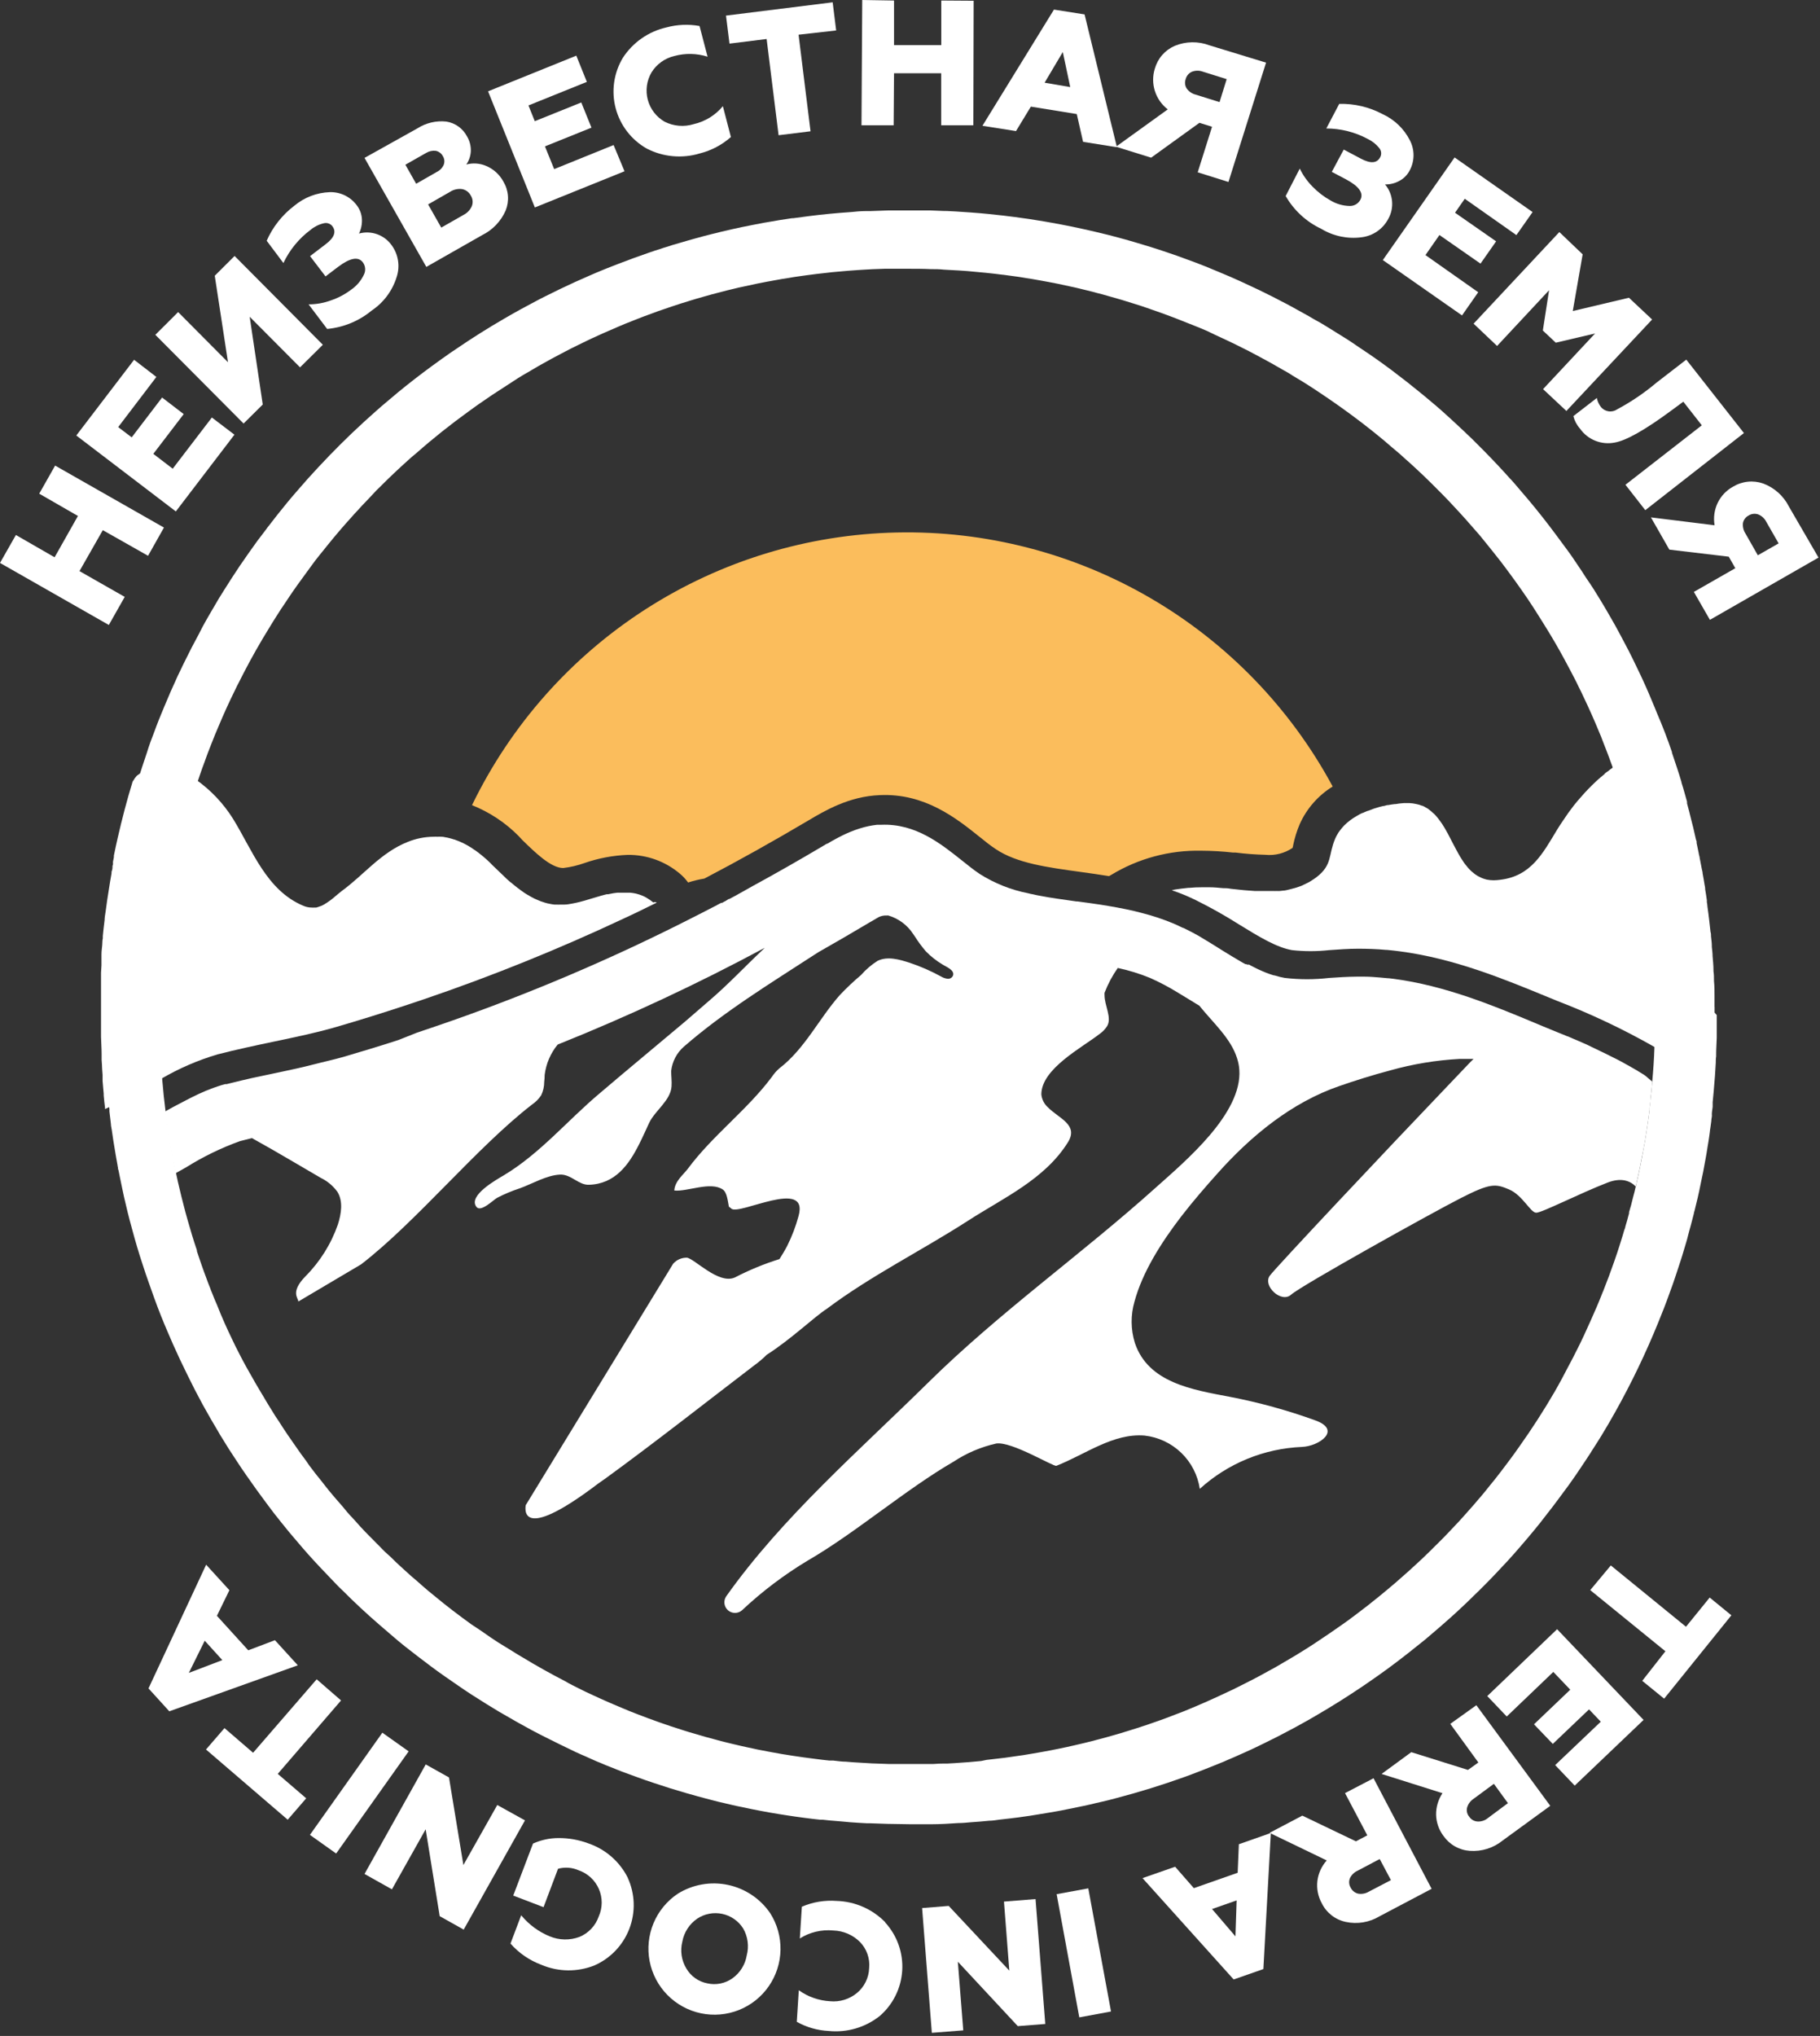
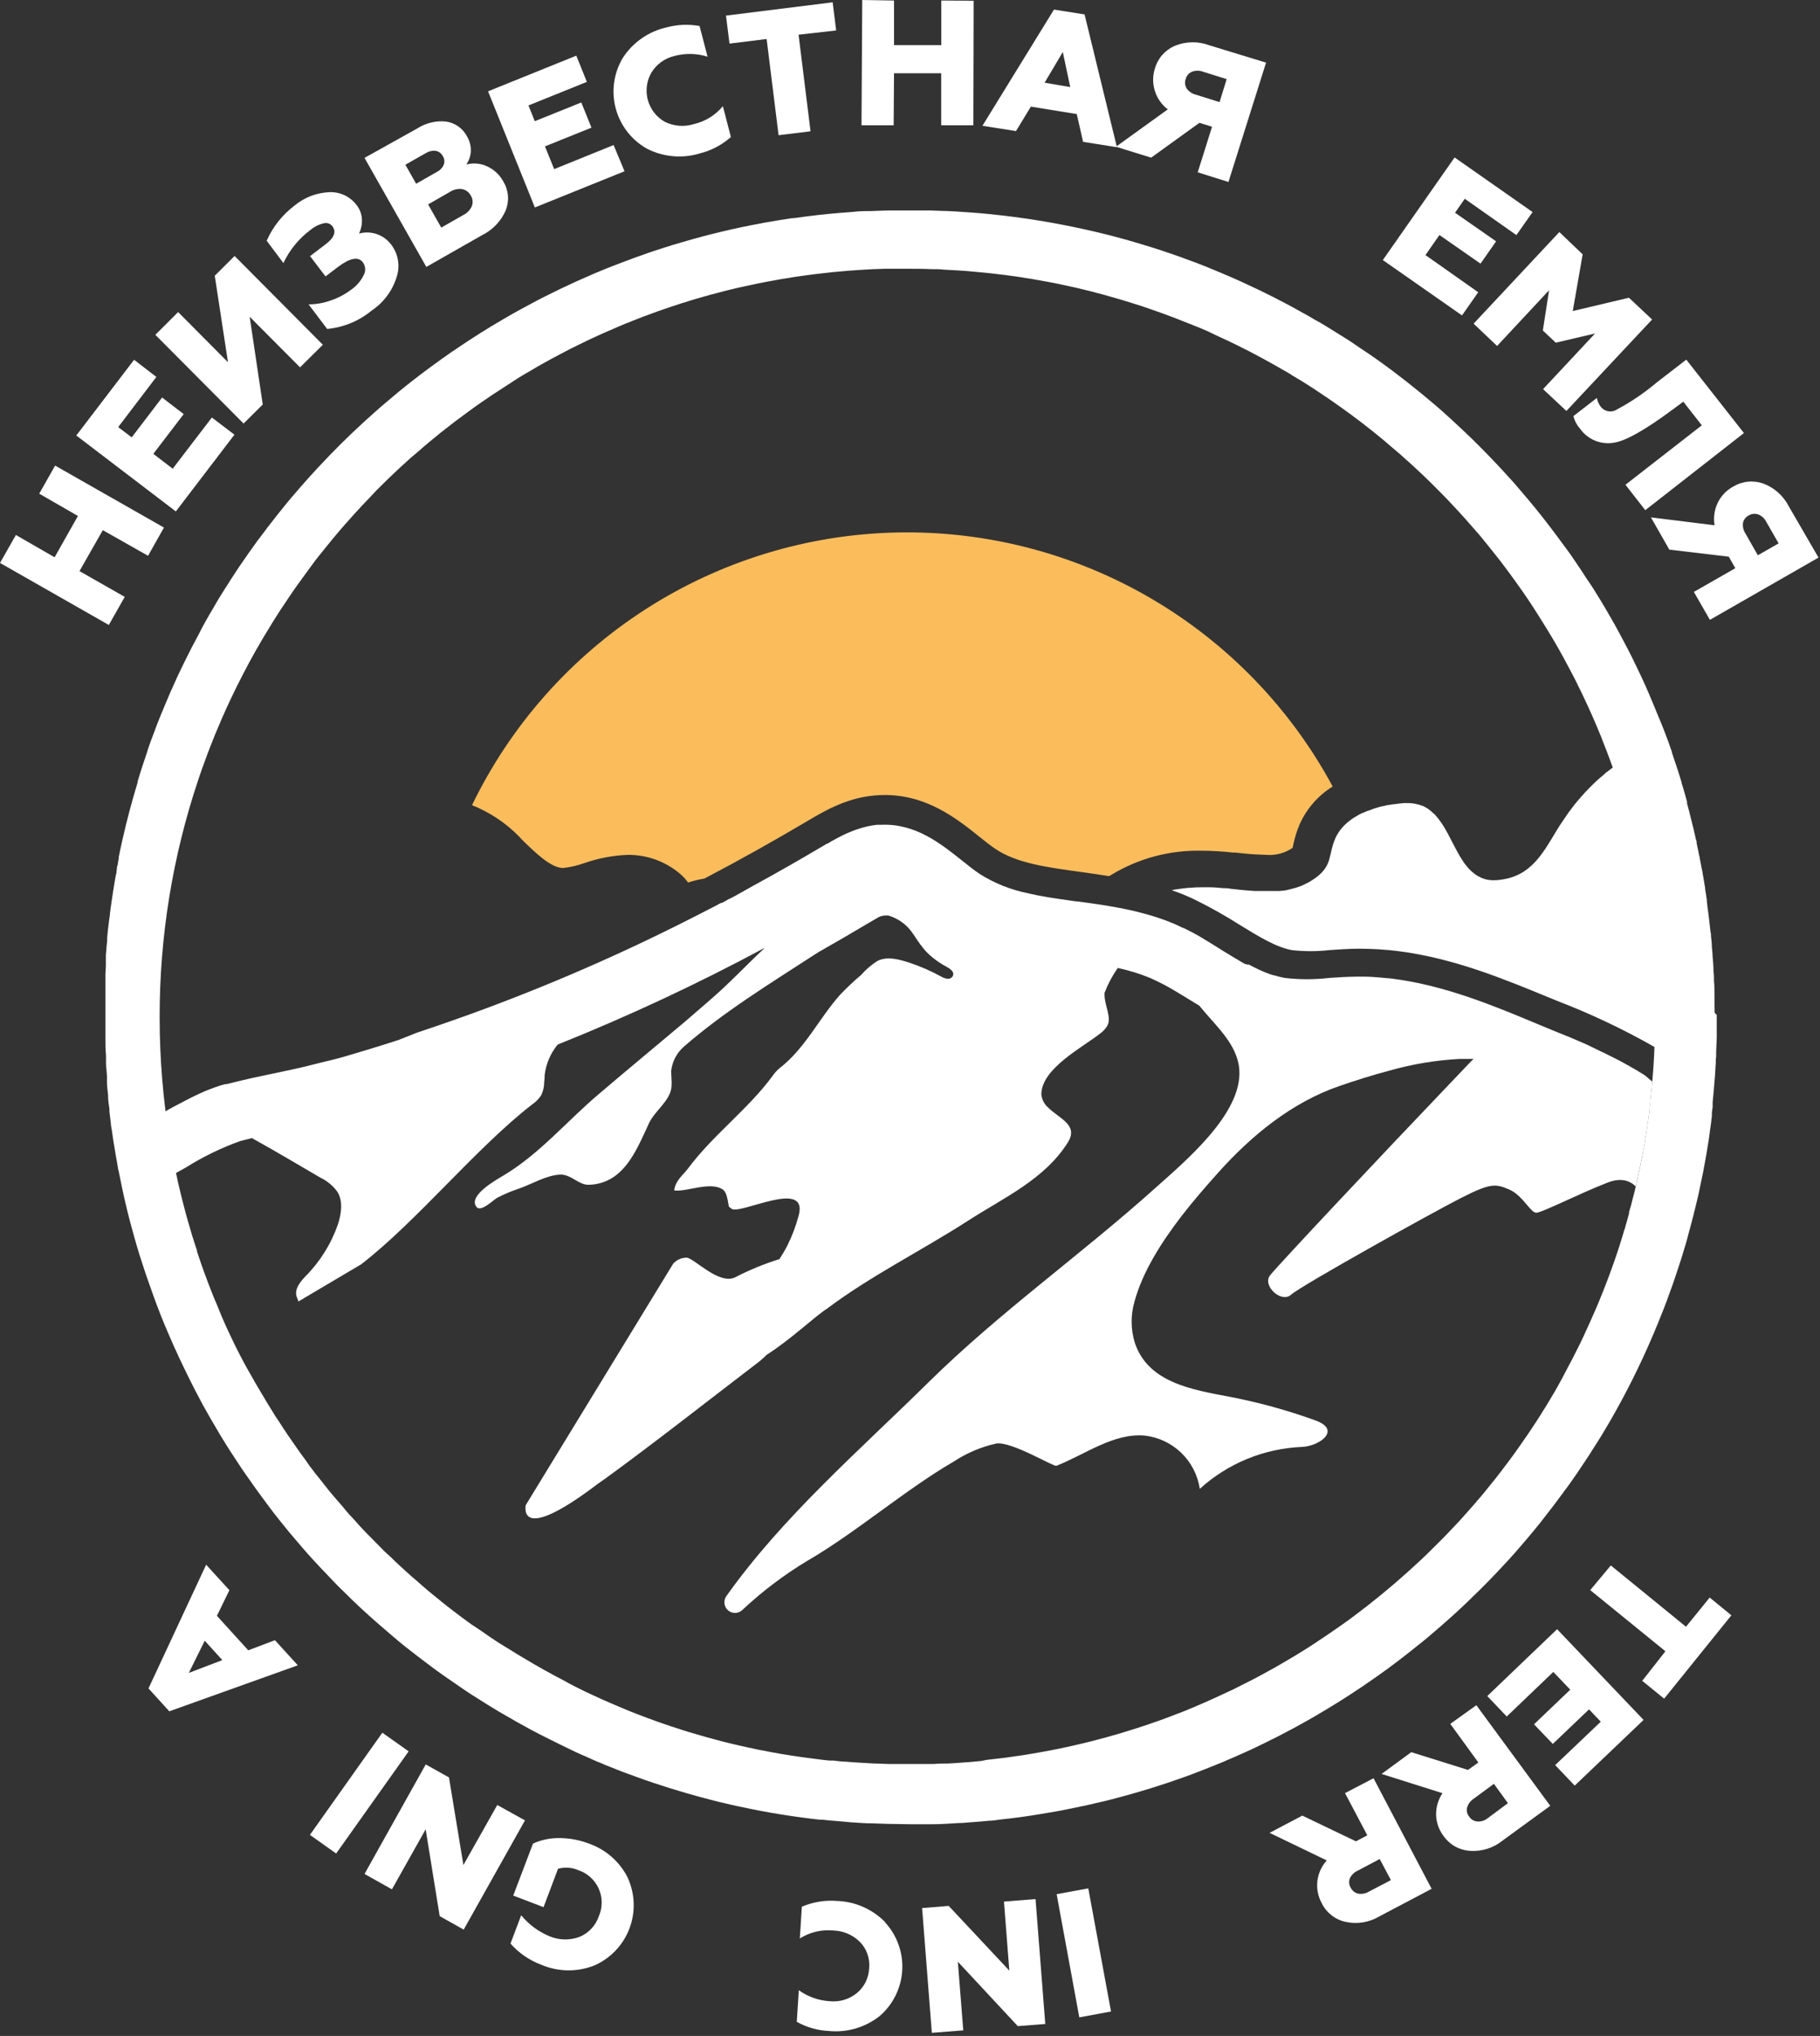
<svg xmlns="http://www.w3.org/2000/svg" width="245" height="274" viewBox="0 0 245 274" fill="none">
  <rect x="0" y="0" width="245" height="274" fill="#333333" stroke="none" />
  <path d="M19.93 74.8L22.07 71L7.42 62.66L5.28 66.44L10.49 69.44L7.35 75L2.14 72L0 75.76L14.65 84.11L16.79 80.33L10.7 76.86L13.84 71.35L19.93 74.8Z" fill="white" />
  <path d="M28.52 56.19L23.25 63.08L20.64 61.08L24.73 55.73L21.82 53.5L17.73 58.86L15.91 57.48L21.05 50.73L18.05 48.42L10.27 58.61L23.67 68.83L31.56 58.5L28.52 56.19Z" fill="white" />
  <path d="M43.46 46.4L31.58 34.45L28.91 37.11L30.69 48.75L23.98 42L20.91 45.06L32.79 57L35.37 54.44L33.61 42.63L40.39 49.44L43.46 46.4Z" fill="white" />
  <path d="M52.72 33C52.237 32.32 51.557 31.805 50.772 31.524C49.987 31.243 49.135 31.21 48.33 31.43C48.619 30.829 48.753 30.166 48.72 29.5C48.684 28.817 48.44 28.16 48.02 27.62C47.602 27.056 47.053 26.601 46.421 26.295C45.789 25.988 45.092 25.839 44.39 25.86C42.641 25.922 40.962 26.566 39.62 27.69C37.999 28.917 36.718 30.539 35.9 32.4L38.15 35.4C38.983 33.637 40.236 32.105 41.8 30.94C42.315 30.507 42.925 30.202 43.58 30.05C43.79 29.994 44.012 30.001 44.219 30.071C44.425 30.14 44.606 30.268 44.74 30.44C45.3 31.18 45 31.99 43.85 32.86L41.74 34.47L43.82 37.2L45.52 35.91C47.13 34.7 48.23 34.5 48.84 35.3C49.021 35.542 49.129 35.83 49.152 36.131C49.175 36.432 49.112 36.734 48.97 37C48.582 37.806 47.989 38.496 47.25 39C46.429 39.619 45.514 40.102 44.54 40.43C43.579 40.783 42.564 40.963 41.54 40.96L44.04 44.27C46.244 44.066 48.335 43.202 50.04 41.79C51.628 40.726 52.806 39.153 53.38 37.33C53.627 36.609 53.696 35.838 53.581 35.084C53.467 34.33 53.171 33.615 52.72 33Z" fill="white" />
  <path d="M67.77 24.45C67.256 23.49 66.426 22.738 65.42 22.32C64.581 21.967 63.649 21.904 62.77 22.14C63.136 21.616 63.347 20.999 63.38 20.36C63.406 19.658 63.229 18.964 62.87 18.36C62.594 17.829 62.197 17.372 61.71 17.024C61.224 16.676 60.661 16.449 60.07 16.36C58.714 16.215 57.349 16.536 56.2 17.27L49.07 21.25L57.39 35.92L64.93 31.63C66.332 30.933 67.444 29.765 68.07 28.33C68.324 27.704 68.429 27.028 68.377 26.355C68.325 25.681 68.117 25.029 67.77 24.45ZM56.02 24.73L54.57 22.17L57.37 20.58C57.759 20.341 58.218 20.242 58.67 20.3C58.872 20.342 59.062 20.428 59.226 20.553C59.391 20.678 59.525 20.837 59.62 21.02C59.727 21.192 59.793 21.386 59.812 21.587C59.831 21.788 59.803 21.991 59.73 22.18C59.548 22.594 59.226 22.93 58.82 23.13L56.02 24.73ZM63.52 27.73C63.298 28.246 62.902 28.667 62.4 28.92L59.4 30.63L57.63 27.51L60.63 25.79C61.101 25.495 61.66 25.375 62.21 25.45C62.456 25.497 62.687 25.599 62.888 25.748C63.089 25.897 63.253 26.089 63.37 26.31C63.505 26.518 63.589 26.756 63.615 27.002C63.641 27.249 63.608 27.498 63.52 27.73Z" fill="white" />
  <path d="M82.6 19.52L74.6 22.76L73.36 19.7L79.62 17.18L78.25 13.79L71.99 16.31L71.14 14.19L79 11.02L77.58 7.49L65.7 12.29L72 27.92L84.07 23.05L82.6 19.52Z" fill="white" />
  <path d="M97.31 14.29C96.3 15.51 94.915 16.361 93.37 16.71C92.076 17.107 90.679 16.989 89.47 16.38C88.916 16.063 88.431 15.64 88.042 15.134C87.653 14.628 87.368 14.05 87.203 13.434C87.038 12.818 86.998 12.175 87.083 11.542C87.168 10.91 87.378 10.301 87.7 9.75C88.041 9.198 88.488 8.718 89.015 8.339C89.541 7.96 90.138 7.688 90.77 7.54C92.241 7.139 93.796 7.171 95.25 7.63L94.17 3.5C92.688 3.231 91.164 3.296 89.71 3.69C87.293 4.239 85.187 5.71 83.84 7.79C83.236 8.8 82.839 9.921 82.674 11.086C82.51 12.252 82.58 13.438 82.881 14.576C83.182 15.714 83.708 16.78 84.427 17.712C85.147 18.643 86.045 19.421 87.07 20C89.272 21.133 91.829 21.366 94.2 20.65C95.754 20.26 97.191 19.502 98.39 18.44L97.31 14.29Z" fill="white" />
  <path d="M112.56 4.1L112.09 0.31L97.73 2.1L98.2 5.87L103.2 5.25L104.81 18.2L109.11 17.67L107.5 4.67L112.56 4.1Z" fill="white" />
  <path d="M126.71 0.07V6.07H120.35V0.07L116.07 0L115.97 16.86H120.3L120.35 9.86H126.7V16.86H131.03L131.07 0.1L126.71 0.07Z" fill="white" />
  <path d="M150.32 19.67L146 1.94L141.88 1.29L132.25 16.93L136.77 17.64L138.77 14.35L144.95 15.35L145.8 19.09L150.21 19.79H150.39L150.32 19.67ZM140.62 11.13L143.07 7L144.07 11.72L140.62 11.13Z" fill="white" />
  <path d="M162.81 6.1C161.301 5.531 159.632 5.556 158.14 6.17C157.494 6.449 156.919 6.869 156.455 7.398C155.992 7.927 155.652 8.553 155.46 9.23C155.153 10.207 155.153 11.254 155.46 12.23C155.768 13.22 156.376 14.091 157.2 14.72L150.36 19.65L150.21 19.74L154.96 21.22L161.46 16.53L163.16 17.06L161.23 23.19L165.37 24.49L170.43 8.43L162.81 6.1ZM164.17 13.74L160.97 12.74C160.485 12.619 160.057 12.333 159.76 11.93C159.637 11.743 159.559 11.53 159.533 11.308C159.507 11.086 159.533 10.86 159.61 10.65C159.665 10.429 159.771 10.224 159.918 10.051C160.066 9.877 160.251 9.74 160.46 9.65C160.937 9.469 161.463 9.469 161.94 9.65L165.13 10.65L164.17 13.74Z" fill="white" />
-   <path d="M189.8 18.9C189.01 17.337 187.712 16.089 186.12 15.36C184.325 14.404 182.313 13.929 180.28 13.98L178.54 17.29C180.48 17.293 182.39 17.774 184.1 18.69C184.711 18.978 185.248 19.402 185.67 19.93C185.809 20.098 185.896 20.303 185.919 20.52C185.942 20.738 185.901 20.956 185.8 21.15C185.37 21.98 184.51 22.04 183.23 21.37L180.89 20.13L179.28 23.13L181.18 24.13C182.95 25.07 183.6 26 183.13 26.88C182.988 27.146 182.774 27.366 182.512 27.515C182.25 27.663 181.951 27.735 181.65 27.72C180.769 27.696 179.909 27.448 179.15 27C178.25 26.502 177.428 25.876 176.71 25.14C175.998 24.426 175.41 23.598 174.97 22.69L173.07 26.38C174.179 28.311 175.854 29.854 177.87 30.8C179.501 31.788 181.421 32.186 183.31 31.93C184.06 31.837 184.776 31.563 185.398 31.133C186.02 30.703 186.528 30.129 186.88 29.46C187.291 28.735 187.47 27.902 187.393 27.073C187.316 26.243 186.987 25.457 186.45 24.82C187.112 24.833 187.767 24.675 188.35 24.36C188.96 24.042 189.456 23.542 189.77 22.93C190.101 22.311 190.276 21.621 190.281 20.919C190.286 20.217 190.121 19.524 189.8 18.9Z" fill="white" />
  <path d="M204.13 31.64L206.31 28.54L195.81 21.19L186.15 35L196.81 42.45L198.99 39.33L191.89 34.33L193.77 31.63L199.3 35.48L201.4 32.48L195.87 28.63L197.18 26.75L204.13 31.64Z" fill="white" />
  <path d="M219.28 40.07L211.72 41.86L213.05 34.23L209.91 31.23L198.37 43.56L201.53 46.56L208.53 39.06L207.69 44.48L209.43 46.12L214.72 44.88L207.72 52.37L210.86 55.31L222.4 43L219.28 40.07Z" fill="white" />
  <path d="M227 48.4L223 51.49C221.368 52.869 219.595 54.072 217.71 55.08C217.37 55.318 216.952 55.417 216.542 55.358C216.131 55.298 215.758 55.085 215.5 54.76C215.228 54.408 215.043 53.997 214.96 53.56L211.8 56C211.953 56.62 212.255 57.193 212.68 57.67C213.193 58.407 213.911 58.978 214.744 59.314C215.576 59.649 216.489 59.735 217.37 59.56C218.9 59.3 221.48 57.85 225.11 55.16L226.6 54.06L229.09 57.24L218.81 65.24L221.48 68.66L234.76 58.28L227 48.4Z" fill="white" />
  <path d="M240.82 68.18C240.097 66.743 238.857 65.632 237.35 65.07C236.683 64.838 235.974 64.757 235.272 64.831C234.57 64.905 233.893 65.134 233.29 65.5C232.388 65.995 231.663 66.761 231.22 67.69C230.777 68.624 230.633 69.672 230.81 70.69L222.24 69.63L224.72 73.97L232.72 74.92L233.6 76.47L228.02 79.66L230.18 83.42L244.8 75.04L240.82 68.18ZM236.63 74.73L234.97 71.81C234.692 71.388 234.572 70.882 234.63 70.38C234.673 70.167 234.764 69.966 234.895 69.793C235.027 69.62 235.196 69.478 235.39 69.38C235.58 69.259 235.794 69.183 236.018 69.157C236.241 69.131 236.468 69.156 236.68 69.23C237.154 69.419 237.542 69.774 237.77 70.23L239.43 73.13L236.63 74.73Z" fill="white" />
  <path d="M230.15 215L226.96 218.93L216.84 210.68L214.07 214L224.19 222.23L221.07 226.21L224.02 228.61L233.07 217.39L230.15 215Z" fill="white" />
  <path d="M209.61 219.26L200.21 228.26L202.83 231.01L209.1 225.01L211.38 227.4L206.5 232.06L209.03 234.7L213.91 230.05L215.49 231.71L209.35 237.55L211.98 240.31L221.25 231.47L209.61 219.26Z" fill="white" />
  <path d="M198.74 229.49L195.23 232L199.01 237.2L197.61 238.2L189.98 235.81L185.98 238.74L194.18 241.33C193.605 242.191 193.305 243.205 193.32 244.24C193.347 245.271 193.697 246.268 194.32 247.09C194.723 247.667 195.251 248.146 195.863 248.492C196.476 248.838 197.158 249.042 197.86 249.09C199.457 249.206 201.037 248.709 202.28 247.7L208.69 243.03L198.74 229.49ZM200.29 244.68C199.899 245.006 199.398 245.17 198.89 245.14C198.665 245.126 198.446 245.058 198.251 244.944C198.057 244.829 197.892 244.67 197.77 244.48C197.628 244.311 197.529 244.11 197.482 243.893C197.434 243.677 197.441 243.453 197.5 243.24C197.65 242.758 197.965 242.343 198.39 242.07L201.1 240.07L202.99 242.67L200.29 244.68Z" fill="white" />
  <path d="M184.9 239.32L181.06 241.32L184.06 247L182.53 247.81L175.31 244.35L170.9 246.67L171.03 246.73L178.6 250.38C177.908 251.15 177.468 252.113 177.34 253.14C177.219 254.177 177.425 255.226 177.93 256.14C178.241 256.774 178.691 257.329 179.247 257.764C179.803 258.198 180.45 258.501 181.14 258.65C182.708 258.993 184.347 258.721 185.72 257.89L192.72 254.2L184.9 239.32ZM184.27 254.58C183.834 254.84 183.32 254.936 182.82 254.85C182.604 254.797 182.402 254.697 182.229 254.557C182.057 254.417 181.917 254.24 181.82 254.04C181.703 253.848 181.634 253.63 181.618 253.406C181.603 253.182 181.641 252.957 181.73 252.75C181.952 252.304 182.324 251.95 182.78 251.75L185.73 250.19L187.24 253.03L184.27 254.58Z" fill="white" />
-   <path d="M170.95 246.73L166.77 248.2L166.61 252.04L160.71 254.11L158.19 251.23L153.8 252.76L166.07 266.4L170.07 265L171.07 246.77V246.66L170.95 246.73ZM166.31 260.6L163.16 256.92L166.47 255.76L166.31 260.6Z" fill="white" />
  <path d="M146.5 254.14L142.24 254.92L145.29 271.5L149.56 270.71L146.5 254.14Z" fill="white" />
  <path d="M140.71 272.39L139.4 255.58L135.15 255.92L135.87 265.21L127.71 256.5L124.13 256.79L125.44 273.58L129.67 273.25L128.94 264.01L137.01 272.68L140.71 272.39Z" fill="white" />
  <path d="M119.17 258.7C117.441 256.93 115.093 255.901 112.62 255.83C111.02 255.708 109.414 255.976 107.94 256.61L107.67 260.88C109.013 260.034 110.6 259.658 112.18 259.81C113.531 259.849 114.815 260.404 115.77 261.36C116.219 261.822 116.561 262.376 116.773 262.984C116.986 263.592 117.063 264.239 117 264.88C116.978 265.519 116.821 266.145 116.54 266.719C116.26 267.293 115.861 267.801 115.37 268.21C114.87 268.626 114.293 268.939 113.672 269.132C113.051 269.324 112.397 269.391 111.75 269.33C110.231 269.248 108.767 268.734 107.53 267.85L107.26 272.1C108.576 272.836 110.044 273.257 111.55 273.33C114.01 273.579 116.47 272.862 118.41 271.33C119.302 270.563 120.03 269.625 120.553 268.571C121.075 267.518 121.381 266.37 121.452 265.196C121.523 264.022 121.357 262.845 120.965 261.737C120.573 260.628 119.963 259.609 119.17 258.74V258.7Z" fill="white" />
-   <path d="M103.68 257.48C102.344 255.524 100.304 254.16 97.986 253.672C95.668 253.184 93.252 253.609 91.24 254.86C89.785 255.832 88.65 257.212 87.975 258.827C87.301 260.441 87.119 262.219 87.45 263.937C87.782 265.655 88.614 267.237 89.84 268.485C91.067 269.732 92.635 270.59 94.347 270.951C96.059 271.311 97.84 271.159 99.466 270.512C101.091 269.865 102.49 268.753 103.487 267.315C104.483 265.876 105.033 264.176 105.067 262.426C105.102 260.677 104.619 258.956 103.68 257.48ZM100.52 263.17C100.311 264.412 99.616 265.52 98.59 266.25C98.104 266.594 97.551 266.831 96.967 266.947C96.382 267.062 95.78 267.053 95.2 266.92C94.616 266.806 94.064 266.568 93.579 266.223C93.095 265.878 92.689 265.434 92.39 264.92C92.067 264.385 91.853 263.792 91.76 263.174C91.667 262.556 91.698 261.926 91.85 261.32C91.961 260.697 92.196 260.101 92.539 259.569C92.882 259.037 93.328 258.578 93.85 258.22C94.34 257.892 94.891 257.666 95.47 257.555C96.049 257.443 96.644 257.449 97.221 257.571C97.798 257.693 98.344 257.929 98.829 258.265C99.313 258.602 99.725 259.032 100.04 259.53C100.676 260.632 100.849 261.941 100.52 263.17Z" fill="white" />
  <path d="M84.52 252.73C83.439 250.565 81.555 248.907 79.27 248.11C77.955 247.609 76.557 247.358 75.15 247.37C73.977 247.376 72.819 247.628 71.75 248.11L69.09 255.11L73.17 256.67L75.12 251.5C76.043 251.247 77.025 251.321 77.9 251.71C78.502 251.917 79.055 252.247 79.523 252.679C79.991 253.112 80.363 253.636 80.617 254.221C80.871 254.805 81.001 255.435 80.998 256.072C80.995 256.709 80.859 257.338 80.6 257.92C80.387 258.535 80.046 259.099 79.6 259.572C79.153 260.046 78.612 260.421 78.01 260.67C76.716 261.154 75.287 261.129 74.01 260.6C72.511 259.987 71.188 259.011 70.16 257.76L68.72 261.57C69.853 262.853 71.285 263.836 72.89 264.43C75.163 265.395 77.726 265.424 80.02 264.51C81.093 264.037 82.062 263.356 82.87 262.506C83.677 261.656 84.308 260.654 84.726 259.558C85.144 258.462 85.34 257.294 85.303 256.122C85.266 254.95 84.996 253.797 84.51 252.73H84.52Z" fill="white" />
  <path d="M66.94 242.92L62.38 251L60.44 239.21L57.31 237.46L49.07 252.2L52.76 254.27L57.3 246.19L59.19 257.88L62.42 259.69L70.67 244.99L66.94 242.92Z" fill="white" />
  <path d="M51.47 233.19L41.72 246.94L45.25 249.45L55.01 235.7L51.47 233.19Z" fill="white" />
-   <path d="M45.91 228.85L42.63 226L34.07 235.89L30.22 232.57L27.73 235.45L38.73 244.9L41.22 242.02L37.39 238.73L45.91 228.85Z" fill="white" />
  <path d="M37.01 220.74L33.42 222.1L29.2 217.46L30.88 214.01L27.75 210.58L19.99 227.23L22.79 230.31L40.09 224.12L37.01 220.74ZM25.42 225.14L27.56 220.81L29.93 223.42L25.42 225.14Z" fill="white" />
  <path d="M69.82 112.52C68.036 110.715 65.898 109.299 63.54 108.36C68.765 97.573 76.867 88.438 86.954 81.962C97.04 75.487 108.719 71.923 120.702 71.664C132.686 71.404 144.508 74.459 154.865 80.491C165.223 86.523 173.713 95.299 179.4 105.85C177.445 107.056 175.897 108.823 174.96 110.92C174.573 111.832 174.278 112.78 174.08 113.75C174.08 113.86 174.02 114 174 114.11C172.927 114.841 171.631 115.17 170.34 115.04C169.002 115.008 167.667 114.908 166.34 114.74H165.99C164.569 114.58 163.14 114.496 161.71 114.49C157.431 114.399 153.215 115.534 149.56 117.76C149.466 117.802 149.376 117.853 149.29 117.91C148.01 117.7 146.76 117.53 145.56 117.36C140.9 116.72 136.88 116.17 134.05 114.28C133.4 113.85 132.66 113.28 131.87 112.63C128.76 110.14 124.5 106.73 118.43 107.01C114.27 107.17 110.98 109.14 108.82 110.42C104.1 113.21 99.45 115.82 94.82 118.24C94.077 118.36 93.345 118.537 92.63 118.77C92.308 118.325 91.932 117.922 91.51 117.57C89.554 115.918 87.07 115.024 84.51 115.05C82.523 115.125 80.558 115.496 78.68 116.15C77.755 116.479 76.795 116.704 75.82 116.82C74.16 116.82 72.04 114.73 70.33 113.07L69.82 112.52Z" fill="#FBBD5C" />
-   <path d="M88.4 121.48C86.88 122.23 85.4 122.96 83.85 123.67C75.13 127.765 66.189 131.374 57.07 134.48L54.8 135.24C51.57 136.31 48.33 137.32 45.16 138.24C42.6 138.98 39.8 139.57 36.83 140.19C34.35 140.71 31.83 141.25 29.29 141.9C26.659 142.679 24.131 143.77 21.76 145.15C20.88 145.62 20.01 146.15 19.14 146.61C17.51 147.52 15.59 148.61 14.14 149.26C14.135 149.207 14.135 149.153 14.14 149.1C14.067 148.54 14.007 147.98 13.96 147.42C13.96 147.36 13.96 147.27 13.96 147.2C13.9 146.62 13.85 146.05 13.81 145.48V145.11V144.67L13.75 143.87C13.75 143.46 13.7 143.06 13.68 142.65C13.68 142.39 13.68 142.13 13.68 141.86C13.68 141.1 13.62 140.32 13.6 139.55C13.6 138.61 13.6 137.68 13.6 136.74C13.6 136.23 13.6 135.69 13.6 135.17C13.6 134.65 13.6 134.43 13.6 134.06C13.6 133.92 13.6 133.79 13.6 133.64C13.6 133.3 13.6 132.96 13.6 132.64C13.6 132.32 13.6 132.09 13.6 131.81V131.66V131.07C13.6 131.02 13.6 130.96 13.6 130.91L13.66 129.91V129.85C13.66 129.73 13.66 129.61 13.66 129.49C13.66 129.37 13.66 129.28 13.66 129.17C13.66 129.06 13.66 129.01 13.66 128.93C13.66 128.85 13.66 128.59 13.66 128.43C13.66 128.03 13.72 127.61 13.76 127.2C13.8 126.79 13.76 126.59 13.84 126.29C13.84 126.18 13.84 126.09 13.84 125.97C13.91 125.25 13.99 124.53 14.08 123.82C14.08 123.43 14.17 123.05 14.22 122.67C14.35 121.67 14.49 120.67 14.65 119.73C14.76 119 14.88 118.28 15.01 117.56C15.01 117.42 15.01 117.26 15.09 117.11C15.112 117.018 15.129 116.924 15.14 116.83C15.14 116.78 15.14 116.72 15.14 116.68C15.14 116.64 15.14 116.46 15.21 116.36V116.17C15.21 116.1 15.21 116.04 15.21 115.97L15.33 115.37C15.33 115.3 15.33 115.22 15.33 115.15C15.49 114.36 15.66 113.56 15.84 112.78C16.13 111.5 16.45 110.22 16.78 108.95C17.11 107.68 17.48 106.42 17.86 105.17L17.93 105.08C18.065 104.829 18.233 104.597 18.43 104.39C19.376 103.663 20.537 103.269 21.73 103.27C23.401 103.347 25.013 103.918 26.36 104.91C28.36 106.317 30.06 108.109 31.36 110.18C33.98 114.42 35.87 119.83 40.83 121.9C41.195 122.062 41.591 122.143 41.99 122.14C42.096 122.15 42.203 122.15 42.31 122.14H42.57L42.87 122.05C42.946 122.032 43.02 122.005 43.09 121.97L43.31 121.89C43.45 121.83 43.59 121.74 43.72 121.67C44.242 121.352 44.734 120.987 45.19 120.58C45.33 120.45 45.48 120.33 45.62 120.22C45.748 120.107 45.881 120 46.02 119.9C49.02 117.71 51.26 114.74 54.9 113.3C56 112.855 57.174 112.621 58.36 112.61C58.547 112.6 58.733 112.6 58.92 112.61C59.073 112.595 59.227 112.595 59.38 112.61C59.406 112.601 59.434 112.601 59.46 112.61C59.619 112.614 59.777 112.637 59.93 112.68C60.126 112.706 60.32 112.746 60.51 112.8L60.84 112.89L61.15 112.99H61.2C61.282 113.019 61.362 113.052 61.44 113.09C61.607 113.143 61.771 113.206 61.93 113.28C62.094 113.345 62.254 113.418 62.41 113.5L62.58 113.59C62.79 113.7 63 113.81 63.2 113.94C63.411 114.06 63.615 114.194 63.81 114.34C63.97 114.436 64.124 114.543 64.27 114.66L64.46 114.8L64.53 114.86L64.77 115.05L65.16 115.37C65.45 115.62 65.74 115.88 66.02 116.16L66.25 116.4L67.46 117.56C67.96 118.04 68.46 118.56 69.05 118.99C69.24 119.16 69.43 119.3 69.62 119.45C69.81 119.6 69.98 119.73 70.17 119.86L70.56 120.14L70.94 120.38C71.2 120.53 71.2 120.53 71.46 120.68C71.781 120.864 72.115 121.025 72.46 121.16L72.8 121.3L73.38 121.49C73.586 121.555 73.797 121.605 74.01 121.64C74.215 121.684 74.422 121.717 74.63 121.74H74.87C75.067 121.75 75.263 121.75 75.46 121.74C75.64 121.74 75.81 121.74 75.99 121.74C76.35 121.74 76.7 121.66 77.06 121.6C77.42 121.54 77.71 121.46 78.06 121.38C78.41 121.3 78.97 121.13 79.42 120.99L80.64 120.63C80.731 120.608 80.821 120.581 80.91 120.55L81.66 120.35H81.77C81.8 120.346 81.83 120.346 81.86 120.35L82.11 120.3C82.44 120.227 82.774 120.173 83.11 120.14H83.23C83.238 120.136 83.246 120.135 83.255 120.135C83.264 120.135 83.272 120.136 83.28 120.14H83.67H84.85L85.23 120.19L85.61 120.26L86.09 120.4C86.418 120.504 86.733 120.645 87.03 120.82C87.354 121.007 87.662 121.221 87.95 121.46C88.019 121.419 88.098 121.399 88.178 121.403C88.258 121.406 88.335 121.433 88.4 121.48Z" fill="white" />
  <path d="M222.42 145.57C222.37 146.29 222.3 146.97 222.21 147.67C222.21 148.13 222.12 148.6 222.06 149.05C222.06 149.16 222.06 149.25 222.06 149.36C221.92 150.47 221.77 151.55 221.59 152.64C221.49 153.32 221.37 154 221.24 154.64C220.96 156.17 220.65 157.69 220.3 159.2C220.3 159.36 220.23 159.52 220.19 159.67C219.4 158.88 218.19 158.46 216.39 159.16C212.67 160.6 207.58 163.21 206.8 163.21C206.02 163.21 204.98 160.86 203.15 160.08C201.32 159.3 200.65 159.2 196.65 161.24C192.65 163.28 175.11 173.05 173.8 174.24C172.49 175.43 169.95 173.06 170.93 171.69C171.7 170.62 187.04 154.33 194.88 146.14C196.09 144.86 197.13 143.79 197.88 142.99C198.06 142.823 198.22 142.663 198.36 142.51C197.76 142.51 197.14 142.51 196.5 142.51C193.329 142.68 190.187 143.2 187.13 144.06C184.67 144.71 182.33 145.46 180.36 146.14C173.86 148.36 168.36 152.9 163.86 157.96C162.31 159.69 160.64 161.61 159.06 163.65C156.29 167.25 153.79 171.22 152.72 175.17C152.191 176.988 152.209 178.922 152.77 180.73C154.56 186.09 160.5 187.03 165.57 187.99C169.481 188.743 173.326 189.803 177.07 191.16C180.67 192.46 177.58 194.64 175.26 194.73C170.158 194.942 165.292 196.938 161.51 200.37C161.235 198.522 160.356 196.816 159.01 195.519C157.664 194.222 155.927 193.407 154.07 193.2C149.86 192.86 146.15 195.71 142.21 197.27C141.81 197.42 136.21 193.97 134.11 194.27C132.065 194.729 130.12 195.556 128.37 196.71C121.99 200.4 115.07 206.36 108.77 210C105.58 211.915 102.603 214.164 99.89 216.71C99.628 216.942 99.29 217.07 98.94 217.07C98.59 217.069 98.252 216.94 97.99 216.707C97.729 216.474 97.562 216.153 97.522 215.805C97.481 215.458 97.569 215.107 97.77 214.82C105.35 204.13 115.77 195.13 124.96 186.06C134.6 176.56 145.53 168.86 155.55 159.86C159.55 156.28 167.26 149.86 166.83 143.95C166.793 143.433 166.692 142.922 166.53 142.43C165.7 139.75 163.31 137.66 161.44 135.34C161.1 135.13 160.76 134.94 160.44 134.73C159.81 134.34 159.19 133.96 158.58 133.6C157.364 132.848 156.098 132.18 154.79 131.6C153.392 131.031 151.946 130.586 150.47 130.27C149.743 131.307 149.145 132.428 148.69 133.61C148.68 133.727 148.68 133.844 148.69 133.96C148.69 135.32 149.69 136.96 149.05 138.07C148.793 138.488 148.452 138.849 148.05 139.13C145.67 140.99 140.18 143.83 140.18 147.29C140.248 147.956 140.562 148.573 141.06 149.02C142.54 150.53 145.23 151.36 143.76 153.73C140.64 158.73 135.07 161.21 130.29 164.3C124.08 168.3 117.18 171.72 111.29 176.15C109.71 177.15 106.44 180.28 103.21 182.33C102.708 182.833 102.166 183.294 101.59 183.71C94.92 188.81 88.32 194.01 81.54 198.95L80.54 199.65C70.63 207.18 70.6 203.65 70.77 202.57L90.62 170.07C90.849 169.812 91.131 169.606 91.447 169.466C91.763 169.326 92.105 169.256 92.45 169.26C93.45 169.34 96.73 172.92 98.93 171.92C100.854 170.923 102.862 170.096 104.93 169.45C105.3 168.87 105.66 168.27 105.98 167.65C106.618 166.37 107.127 165.03 107.5 163.65C108.94 158.44 99.42 163.65 98.44 162.65C98.342 162.556 98.235 162.472 98.12 162.4C97.96 161.6 97.87 160.48 97.3 160.09C95.65 158.95 92.51 160.41 90.77 160.22C90.85 158.94 92.01 158.08 92.61 157.27C95.95 152.78 100.56 149.4 103.89 144.95C104.172 144.525 104.508 144.138 104.89 143.8C108.34 141.16 110.22 137.13 113.04 133.93C113.945 132.973 114.903 132.069 115.91 131.22C116.557 130.479 117.308 129.835 118.14 129.31C119.48 128.66 121.08 129.13 122.42 129.56C123.894 130.049 125.319 130.672 126.68 131.42C126.94 131.577 127.229 131.679 127.53 131.72C127.681 131.742 127.836 131.714 127.97 131.643C128.105 131.571 128.214 131.458 128.28 131.32C128.59 130.55 127.28 130.08 126.84 129.78C126.035 129.296 125.296 128.712 124.64 128.04C124.098 127.411 123.604 126.742 123.16 126.04L122.92 125.69C122.138 124.492 120.954 123.612 119.58 123.21C119.517 123.2 119.453 123.2 119.39 123.21C119.015 123.187 118.64 123.259 118.3 123.42L117.06 124.14C114.753 125.513 112.46 126.847 110.18 128.14L109.6 128.51C103.6 132.41 97.5 136.13 92.06 140.86C91.102 141.698 90.492 142.865 90.35 144.13C90.35 144.82 90.45 145.51 90.4 146.2C90.28 148.1 88.21 149.43 87.4 151.09C86.97 152.01 86.54 153 86.05 153.96C84.65 156.76 82.81 159.34 79.28 159.45C77.88 159.5 76.87 158.01 75.38 158.08C73.59 158.16 71.63 159.33 69.99 159.92C68.93 160.265 67.9 160.696 66.91 161.21C66.42 161.48 64.71 163.21 64.13 162.42C62.96 160.9 66.89 158.73 67.81 158.18C72.68 155.27 76.4 150.78 80.68 147.18C84.49 143.93 88.35 140.75 92.18 137.52L95.65 134.52C98.09 132.42 100.29 130.07 102.65 127.85C102.752 127.758 102.848 127.662 102.94 127.56C93.9 132.417 84.596 136.764 75.07 140.58C74.114 141.748 73.507 143.162 73.32 144.66C73.32 144.967 73.3 145.277 73.26 145.59C73.263 146.22 73.123 146.842 72.85 147.41C72.521 147.903 72.1 148.327 71.61 148.66C64.16 154.42 56.08 164.4 48.61 170.16L40.16 175.16C40.16 174.68 39.04 173.91 41.11 171.78C43.077 169.805 44.574 167.413 45.49 164.78C45.94 163.35 46.21 161.7 45.43 160.41C44.848 159.603 44.075 158.954 43.18 158.52L39.08 156.12C37.37 155.12 35.64 154.12 33.92 153.17L32.32 153.57C29.774 154.487 27.334 155.674 25.04 157.11L23.63 157.9C23.46 157.09 23.29 156.29 23.14 155.47C23.14 155.33 23.08 155.2 23.06 155.06C22.72 153.25 22.44 151.4 22.2 149.56H22.27C22.93 149.19 23.59 148.82 24.27 148.48C24.95 148.14 25.27 147.94 25.79 147.69L26.72 147.24C27.39 146.93 28.05 146.65 28.72 146.41L29.36 146.19L29.85 146.03L30.33 145.9H30.52L31.13 145.75L32.56 145.4L33.99 145.07L37.68 144.29C39.13 143.98 40.61 143.67 42.07 143.29C43.53 142.91 44.95 142.61 46.3 142.22C48.71 141.51 51.17 140.77 53.63 139.97L56.07 139L57.07 138.66C67.569 135.15 77.836 130.982 87.81 126.18C88.93 125.64 90.06 125.09 91.18 124.53L93.72 123.25L95.49 122.34L96.27 121.94L96.85 121.63L97.09 121.51H97.14H97.19C97.256 121.489 97.317 121.455 97.37 121.41C97.42 121.395 97.468 121.371 97.51 121.34L97.72 121.23L98.07 121H98.15C98.31 120.92 98.49 120.83 98.66 120.73L98.83 120.64C98.98 120.56 99.14 120.48 99.3 120.38L99.57 120.23L101.35 119.23C104.49 117.52 107.64 115.72 110.83 113.83L111.3 113.55H111.37L111.79 113.3L112.12 113.11L112.51 112.9C112.64 112.82 112.78 112.75 112.92 112.68L113.12 112.58L113.35 112.46L113.6 112.34L113.75 112.27C113.96 112.17 114.18 112.07 114.41 111.98L115.09 111.71L115.79 111.48C116.533 111.246 117.296 111.085 118.07 111H118.65C123.24 110.81 126.65 113.55 129.42 115.75C130.28 116.44 131.09 117.09 131.87 117.61C133.871 118.881 136.093 119.766 138.42 120.22C138.63 120.282 138.844 120.329 139.06 120.36C139.41 120.45 139.77 120.52 140.13 120.58C140.81 120.71 141.51 120.83 142.21 120.93C142.91 121.03 143.4 121.11 144.01 121.19L144.92 121.32H145.07L146.69 121.54C148.31 121.77 149.96 122.03 151.59 122.37C152.33 122.52 153.05 122.69 153.78 122.89C155.185 123.247 156.561 123.705 157.9 124.26L158.45 124.5L158.57 124.56L158.99 124.76L159.25 124.88H159.3L160.22 125.34L160.55 125.51L161.39 125.97L163.04 126.97L164.64 127.97C165.46 128.47 166.26 128.97 167.05 129.42C167.25 129.54 167.44 129.65 167.64 129.75H167.7H167.76L167.89 129.82H167.94H168.07H168.14C168.192 129.858 168.25 129.888 168.31 129.91C168.367 129.955 168.431 129.989 168.5 130.01C168.566 130.054 168.636 130.091 168.71 130.12L168.93 130.23L169.07 130.3L169.37 130.45L169.51 130.51L169.64 130.57L169.91 130.69C170.269 130.852 170.636 130.996 171.01 131.12C171.164 131.179 171.321 131.229 171.48 131.27H171.57C172.021 131.416 172.483 131.53 172.95 131.61C174.943 131.845 176.957 131.845 178.95 131.61C180.13 131.53 181.36 131.45 182.61 131.44H183.72C184.39 131.44 185.06 131.5 185.72 131.55L186.8 131.65H186.9L187.58 131.73C194.48 132.63 201.01 135.32 206.77 137.73L207.77 138.15L209.77 138.97L210.47 139.25C210.63 139.328 210.793 139.399 210.96 139.46H211.01L211.36 139.61L211.53 139.68L211.7 139.76L212.18 139.96L213.58 140.57C214.247 140.883 214.937 141.217 215.65 141.57L215.97 141.72L216.41 141.94L216.57 142.02L217.17 142.32L217.69 142.58L217.96 142.72L218.59 143.06L218.91 143.24L219.47 143.55L219.59 143.62L220.44 144.11C220.468 144.133 220.498 144.154 220.53 144.17L220.89 144.39L221.25 144.61L221.46 144.75L222.42 145.57Z" fill="white" />
  <path d="M230.8 135.54V136.12C230.8 136.12 230.8 136.12 230.8 136.17V136.46C230.8 136.8 230.8 137.14 230.8 137.46V138.54C230.8 138.74 230.8 138.93 230.8 139.12C230.8 139.31 230.8 139.4 230.8 139.53C230.8 139.95 230.78 140.37 230.74 140.79V140.85C230.74 140.92 230.74 140.98 230.74 141.05L230.68 142.05C230.68 142.63 230.6 143.23 230.55 143.8C230.55 144.17 230.5 144.52 230.46 144.88C230.41 145.44 230.36 146 230.3 146.56C228.001 144.447 225.495 142.571 222.82 140.96C218.56 138.529 214.12 136.426 209.54 134.67L208.54 134.26C202.54 131.79 195.77 128.98 188.34 128.02C187.84 127.95 187.23 127.89 186.72 127.84H186.6C185.32 127.72 184.05 127.68 182.81 127.68C181.57 127.68 180.15 127.78 178.92 127.87C177.258 128.055 175.582 128.055 173.92 127.87C171.83 127.5 169.52 126.09 166.85 124.45C164.956 123.248 163 122.147 160.99 121.15C160.53 120.93 160.05 120.7 159.57 120.5C159.09 120.3 158.35 120.01 157.74 119.81L158.19 119.71C158.77 119.62 159.36 119.55 159.95 119.49H160.06C160.658 119.433 161.259 119.406 161.86 119.41C162.16 119.41 162.47 119.41 162.78 119.41C163.39 119.41 164.02 119.47 164.65 119.53C164.97 119.53 165.29 119.53 165.65 119.61L166.86 119.74C167.27 119.79 167.68 119.82 168.08 119.85L168.89 119.91H169.37H170.03H171.31C171.343 119.919 171.377 119.919 171.41 119.91C171.557 119.92 171.704 119.92 171.85 119.91C171.997 119.92 172.144 119.92 172.29 119.91L172.73 119.86C173.02 119.86 173.3 119.76 173.59 119.7L174.28 119.52C174.47 119.471 174.657 119.41 174.84 119.34C174.98 119.29 175.12 119.25 175.25 119.19L175.65 119L175.95 118.85C176.121 118.774 176.284 118.683 176.44 118.58C176.7 118.42 176.95 118.25 177.2 118.07C179.4 116.39 178.79 115.07 179.74 112.86C179.827 112.652 179.931 112.451 180.05 112.26C180.14 112.095 180.244 111.938 180.36 111.79C180.382 111.765 180.403 111.738 180.42 111.71C180.52 111.58 180.62 111.45 180.73 111.33C180.84 111.21 180.86 111.19 180.93 111.11C181.188 110.849 181.465 110.608 181.76 110.39C181.98 110.222 182.21 110.068 182.45 109.93L182.72 109.77C182.827 109.701 182.937 109.637 183.05 109.58L183.39 109.41C183.39 109.41 183.44 109.41 183.47 109.41L183.64 109.32C183.786 109.248 183.937 109.185 184.09 109.13H184.14L184.97 108.82L185.69 108.6L186.18 108.48C186.38 108.48 186.57 108.38 186.76 108.35H186.86C187.15 108.3 187.43 108.25 187.71 108.22H187.76C187.96 108.22 188.16 108.16 188.36 108.14L189 108.08H189.71C190.013 108.093 190.314 108.133 190.61 108.2L190.87 108.26C190.986 108.283 191.1 108.316 191.21 108.36L191.42 108.44H191.49C191.574 108.472 191.654 108.512 191.73 108.56C191.802 108.59 191.869 108.631 191.93 108.68C192.016 108.711 192.097 108.755 192.17 108.81C192.199 108.817 192.224 108.835 192.24 108.86C192.484 109.033 192.714 109.223 192.93 109.43C193.05 109.526 193.16 109.633 193.26 109.75C193.41 109.93 193.56 110.09 193.69 110.27C193.975 110.639 194.236 111.027 194.47 111.43C194.59 111.63 194.71 111.84 194.82 112.05L194.88 112.15L195.16 112.69C195.46 113.26 195.74 113.83 196.05 114.39C196.13 114.55 196.2 114.68 196.29 114.83L196.56 115.3L196.78 115.65L197.08 116.11L197.27 116.36L197.46 116.59C197.585 116.75 197.719 116.904 197.86 117.05L198.09 117.27L198.53 117.63L198.78 117.8C198.888 117.873 199.001 117.937 199.12 117.99C199.203 118.041 199.29 118.085 199.38 118.12C199.535 118.192 199.696 118.252 199.86 118.3L200.15 118.38C200.45 118.44 200.754 118.47 201.06 118.47C201.365 118.467 201.669 118.444 201.97 118.4C206.1 117.9 207.67 114.87 209.6 111.68C210.05 110.93 210.6 110.17 211.13 109.38C211.37 109.053 211.62 108.72 211.88 108.38L212.33 107.83C212.49 107.64 212.64 107.46 212.8 107.29C213.14 106.89 213.5 106.5 213.87 106.12C214.01 105.98 214.15 105.83 214.3 105.69L214.83 105.18L215.17 104.87C215.35 104.71 215.53 104.55 215.72 104.41C215.812 104.318 215.913 104.234 216.02 104.16V104.11C216.16 103.995 216.307 103.888 216.46 103.79C216.65 103.63 216.84 103.49 217.04 103.35L217.52 103.01C219.199 101.844 221.14 101.112 223.17 100.88H223.25H223.52H223.84L224.1 100.94C224.316 100.985 224.53 101.042 224.74 101.11C224.96 101.75 225.18 102.4 225.39 103.05C225.6 103.7 225.82 104.38 226.02 105.05C226.019 105.073 226.019 105.097 226.02 105.12C226.17 105.6 226.32 106.12 226.45 106.56C226.58 107 226.67 107.33 226.77 107.71C226.77 107.71 226.77 107.78 226.77 107.83C226.77 107.88 226.77 107.9 226.77 107.93C226.809 108.041 226.839 108.154 226.86 108.27C226.865 108.313 226.865 108.357 226.86 108.4C226.93 108.63 226.99 108.87 227.05 109.09L227.11 109.35C227.24 109.84 227.36 110.35 227.47 110.78L227.56 111.13C227.7 111.71 227.83 112.29 227.96 112.87C227.96 112.97 227.96 113.06 228.03 113.16C228.036 113.196 228.036 113.234 228.03 113.27C228.14 113.8 228.26 114.34 228.36 114.88C228.36 115.02 228.42 115.13 228.44 115.27C228.54 115.75 228.64 116.27 228.73 116.77C228.73 116.96 228.81 117.15 228.84 117.35C228.94 117.87 229.02 118.4 229.11 118.93C229.11 119.06 229.16 119.21 229.18 119.34C229.186 119.386 229.186 119.434 229.18 119.48C229.27 119.98 229.34 120.48 229.41 120.98C229.415 121.063 229.415 121.147 229.41 121.23C229.41 121.43 229.47 121.63 229.49 121.84C229.58 122.46 229.66 123.09 229.73 123.71C229.8 124.33 229.85 124.71 229.9 125.23C229.9 125.43 229.95 125.63 229.97 125.84C229.97 126.27 230.05 126.69 230.08 127.12C230.086 127.17 230.086 127.22 230.08 127.27C230.08 127.67 230.15 128.09 230.18 128.49C230.23 129.11 230.27 129.74 230.3 130.37C230.3 130.42 230.3 130.48 230.3 130.52C230.3 130.94 230.35 131.36 230.37 131.79V131.86C230.37 132.52 230.43 133.2 230.44 133.86C230.44 134.18 230.44 134.5 230.44 134.86C230.44 135.22 230.8 135.32 230.8 135.54Z" fill="white" />
  <path d="M230.8 136.27V135.69C230.8 135.47 230.8 135.25 230.8 135.04C230.8 134.83 230.8 134.4 230.8 134.04C230.8 133.37 230.8 132.69 230.73 132.04V131.97C230.73 131.54 230.73 131.13 230.66 130.71C230.66 130.66 230.66 130.61 230.66 130.56C230.66 129.93 230.59 129.3 230.54 128.68C230.54 128.27 230.48 127.86 230.44 127.45C230.446 127.404 230.446 127.357 230.44 127.31C230.44 126.88 230.37 126.45 230.33 126.03C230.33 125.82 230.33 125.62 230.26 125.42C230.21 124.91 230.15 124.42 230.09 123.89C230.03 123.36 229.94 122.65 229.85 122.03C229.85 121.82 229.8 121.62 229.77 121.42C229.775 121.337 229.775 121.253 229.77 121.17C229.7 120.66 229.63 120.17 229.54 119.67C229.546 119.624 229.546 119.577 229.54 119.53C229.54 119.39 229.49 119.25 229.47 119.12C229.38 118.59 229.3 118.06 229.2 117.54C229.2 117.34 229.13 117.14 229.09 116.95C229 116.44 228.9 115.95 228.8 115.45C228.8 115.32 228.75 115.2 228.72 115.07C228.62 114.53 228.5 113.99 228.39 113.46C228.396 113.424 228.396 113.387 228.39 113.35C228.39 113.25 228.39 113.16 228.32 113.06C228.19 112.48 228.06 111.89 227.92 111.32L227.83 110.97C227.72 110.5 227.6 110.02 227.47 109.54L227.41 109.28C227.34 109.01 227.27 108.73 227.19 108.46C227.169 108.344 227.139 108.231 227.1 108.12V108.01C227.096 107.97 227.096 107.93 227.1 107.89C227 107.51 226.89 107.13 226.78 106.75C226.67 106.37 226.5 105.75 226.35 105.31C226.35 105.31 226.35 105.26 226.35 105.24C226.15 104.57 225.94 103.9 225.72 103.24C225.5 102.58 225.29 101.94 225.07 101.3C225.079 101.271 225.079 101.239 225.07 101.21C224.47 99.45 223.81 97.72 223.07 96.01C222.97 95.74 222.86 95.48 222.75 95.22C222.47 94.56 222.2 93.91 221.91 93.22C221.62 92.53 221.38 92.03 221.11 91.43C221.03 91.24 220.95 91.07 220.86 90.89C220.62 90.38 220.37 89.89 220.13 89.37C219.52 88.09 218.87 86.84 218.2 85.6C217.96 85.14 217.71 84.68 217.46 84.23L216.89 83.23L216.44 82.45C216.13 81.92 215.82 81.38 215.5 80.86C214.87 79.81 214.22 78.77 213.5 77.75C213.16 77.2 212.8 76.66 212.43 76.12C211.93 75.37 211.43 74.62 210.88 73.89C210.33 73.16 209.88 72.53 209.4 71.89C208.26 70.357 207.083 68.863 205.87 67.41L204.49 65.79C204.07 65.3 203.65 64.79 203.22 64.35L202.46 63.51C201.287 62.23 200.083 60.98 198.85 59.76C198.37 59.27 197.85 58.76 197.38 58.33L197.19 58.14L195.86 56.9L195.1 56.2L194.91 56.03C193.91 55.1 192.82 54.19 191.74 53.29L191.04 52.72C190.5 52.28 189.96 51.84 189.41 51.41C188.86 50.98 188.03 50.34 187.34 49.82C185.94 48.773 184.517 47.773 183.07 46.82C182.35 46.33 181.62 45.82 180.89 45.38C180.16 44.94 179.47 44.48 178.75 44.05L178.59 43.95C178.02 43.6 177.44 43.25 176.86 42.95L176.2 42.56L174.11 41.4C173.55 41.09 172.98 40.79 172.41 40.5L171.35 39.95L169.55 39.06L169.32 38.95L167.03 37.88C166.13 37.47 165.21 37.07 164.29 36.69L162.29 35.86L162.03 35.76C161.32 35.48 160.6 35.2 159.89 34.95L159.59 34.84C158.84 34.56 158.09 34.29 157.33 34.04L157.16 33.98C156.39 33.72 155.61 33.46 154.83 33.22C154.05 32.98 153.39 32.78 152.67 32.57L151.49 32.23L149.81 31.78L149.2 31.62L147.55 31.22C146.45 30.96 145.35 30.72 144.25 30.49C143.36 30.31 142.48 30.14 141.58 29.98C140.89 29.85 140.2 29.74 139.5 29.63L138.5 29.47L136.55 29.2L136.07 29.14C135.39 29.05 134.72 28.97 134.07 28.91L133.07 28.8C132.3 28.72 131.53 28.66 130.75 28.6C129.97 28.54 129.37 28.5 128.67 28.46L127.53 28.4C126.76 28.4 125.98 28.34 125.2 28.32C124.27 28.32 123.33 28.32 122.4 28.32C121.47 28.32 120.54 28.32 119.61 28.32L117.09 28.41H116.46C115.83 28.41 115.19 28.48 114.56 28.54C112.647 28.667 110.747 28.85 108.86 29.09L106.76 29.37H106.6L105.07 29.6L103.61 29.85L102.84 29.98L101.18 30.3C99.37 30.65 97.57 31.06 95.79 31.51C95.08 31.69 94.37 31.87 93.67 32.07C92.97 32.27 92.29 32.45 91.61 32.66C91.538 32.671 91.467 32.691 91.4 32.72C90.82 32.88 90.24 33.06 89.67 33.25C89.41 33.32 89.14 33.41 88.87 33.51C88.377 33.657 87.887 33.817 87.4 33.99C85.99 34.47 84.59 34.99 83.21 35.52C82.69 35.71 82.21 35.92 81.65 36.13L80.99 36.4C80.44 36.62 79.89 36.86 79.34 37.1C78.01 37.67 76.7 38.27 75.39 38.9L73.46 39.85C72.86 40.15 72.27 40.45 71.69 40.77C71.11 41.09 70.69 41.3 70.18 41.58L69.01 42.23L67.95 42.84C65.703 44.14 63.503 45.527 61.35 47C60.81 47.35 60.28 47.72 59.75 48.11C59.61 48.2 59.46 48.3 59.32 48.41C58.89 48.71 58.47 49.02 58.05 49.33C56.55 50.43 55.08 51.57 53.64 52.75L52.13 54.02C51.58 54.47 51.05 54.94 50.52 55.41C49.99 55.88 49.46 56.36 48.93 56.84C47.89 57.793 46.863 58.773 45.85 59.78C45.42 60.21 44.99 60.64 44.57 61.08C44.456 61.182 44.349 61.293 44.25 61.41C43.79 61.88 43.34 62.36 42.89 62.84L41.45 64.41C40.98 64.94 40.51 65.47 40.05 66.01C39.11 67.08 38.21 68.18 37.33 69.29C36.943 69.783 36.563 70.273 36.19 70.76C36.074 70.893 35.967 71.033 35.87 71.18C35.53 71.62 35.197 72.06 34.87 72.5C34.75 72.65 34.64 72.79 34.54 72.94C34.19 73.43 33.83 73.94 33.49 74.41C32.66 75.58 31.86 76.76 31.09 77.96C30.78 78.44 30.47 78.96 30.17 79.41C29.66 80.21 29.17 81.01 28.71 81.83C28.39 82.36 28.08 82.91 27.77 83.45C27.46 83.99 27.07 84.7 26.77 85.33C26.12 86.51 25.51 87.7 24.92 88.91C24.85 89.03 24.79 89.16 24.73 89.29L24.11 90.58C23.97 90.86 23.84 91.13 23.72 91.42C23.47 91.96 23.22 92.51 22.98 93.06C22.74 93.61 22.41 94.38 22.13 95.06C21.65 96.19 21.19 97.33 20.77 98.49C20.4 99.42 20.06 100.36 19.77 101.31C19.56 101.93 19.34 102.57 19.14 103.2C18.94 103.83 18.72 104.5 18.52 105.2C18.516 105.24 18.516 105.28 18.52 105.32C18.14 106.57 17.78 107.83 17.44 109.11C17.1 110.39 16.79 111.66 16.5 112.94C16.32 113.72 16.15 114.51 15.99 115.31C15.99 115.38 15.99 115.46 15.99 115.53L15.87 116.13C15.87 116.26 15.87 116.38 15.79 116.51L15.73 116.83V116.99C15.718 117.084 15.702 117.178 15.68 117.27C15.68 117.42 15.68 117.57 15.6 117.72C15.47 118.44 15.35 119.16 15.24 119.89C15.08 120.89 14.94 121.84 14.81 122.83C14.81 123.21 14.71 123.59 14.67 123.98C14.58 124.69 14.5 125.41 14.43 126.13V126.45C14.43 126.75 14.37 127.05 14.35 127.36C14.33 127.67 14.28 128.18 14.25 128.59C14.25 128.75 14.25 128.92 14.25 129.09C14.25 129.26 14.25 129.25 14.25 129.33C14.25 129.41 14.25 129.54 14.25 129.65C14.25 129.76 14.25 129.89 14.25 130.01V130.07L14.19 131.07C14.19 131.12 14.19 131.18 14.19 131.23V131.82V131.97C14.19 132.25 14.19 132.52 14.19 132.8C14.19 133.08 14.19 133.47 14.19 133.8C14.19 133.94 14.19 134.08 14.19 134.22C14.19 134.59 14.19 134.95 14.19 135.32C14.19 135.85 14.19 136.38 14.19 136.9C14.19 137.84 14.19 138.77 14.19 139.71C14.19 140.48 14.19 141.25 14.27 142.02C14.27 142.29 14.27 142.55 14.27 142.81C14.27 143.07 14.27 143.62 14.34 144.03L14.4 144.83V145.26V145.63C14.4 146.21 14.49 146.78 14.55 147.36C14.55 147.43 14.55 147.51 14.55 147.58C14.55 148.14 14.66 148.7 14.73 149.25C14.725 149.307 14.725 149.364 14.73 149.42C14.725 149.473 14.725 149.527 14.73 149.58C14.79 150.15 14.86 150.71 14.93 151.27C14.93 151.53 15 151.78 15.04 152.03C15.11 152.53 15.18 153.03 15.26 153.52C15.34 154.01 15.46 154.78 15.57 155.41C15.65 155.88 15.73 156.35 15.82 156.81C15.829 156.918 15.85 157.026 15.88 157.13C15.88 157.25 15.88 157.36 15.95 157.48C16.01 157.8 16.07 158.11 16.14 158.43C16.24 158.93 16.34 159.43 16.45 159.93C16.56 160.43 16.6 160.68 16.69 161.06C17.01 162.48 17.36 163.9 17.75 165.3C18.2 166.99 18.69 168.66 19.24 170.3C19.7 171.76 20.24 173.2 20.74 174.63C21.32 176.243 21.95 177.83 22.63 179.39C22.85 179.92 23.08 180.44 23.31 180.96C23.923 182.34 24.567 183.707 25.24 185.06C25.57 185.74 25.92 186.41 26.24 187.06C26.59 187.73 26.94 188.39 27.3 189.06C27.99 190.3 28.69 191.54 29.43 192.76C29.51 192.91 29.6 193.07 29.7 193.22C30.42 194.42 31.18 195.61 31.96 196.77C32.367 197.397 32.787 198.017 33.22 198.63C33.65 199.25 34.08 199.86 34.52 200.47C34.96 201.08 35.4 201.68 35.85 202.28C36.19 202.73 36.52 203.17 36.85 203.61C37.54 204.5 38.25 205.37 38.96 206.24L40.05 207.52C40.99 208.64 41.967 209.737 42.98 210.81C43.022 210.865 43.068 210.915 43.12 210.96L44.58 212.49C45.1 213.03 45.58 213.56 46.15 214.08C47.74 215.68 49.39 217.21 51.08 218.67L52.78 220.13C53.92 221.13 55.09 222.04 56.27 222.94C57.45 223.84 58.65 224.76 59.88 225.61C61.11 226.46 62.29 227.29 63.52 228.09L63.62 228.15L65.5 229.34L67.14 230.34L67.73 230.68L69.26 231.56C69.342 231.617 69.429 231.668 69.52 231.71C70.79 232.43 72.07 233.12 73.37 233.77C74.67 234.42 76.07 235.12 77.45 235.77C77.92 235.99 78.39 236.2 78.87 236.4L79.87 236.85C80.2 237 80.53 237.14 80.87 237.27C81.37 237.49 81.87 237.7 82.39 237.89L83.08 238.17C83.47 238.33 83.87 238.48 84.26 238.62L85.87 239.21C86.577 239.47 87.297 239.72 88.03 239.96C89.48 240.45 90.95 240.91 92.42 241.33L93.95 241.76L95.03 242.05L96.03 242.31C96.49 242.43 96.95 242.55 97.42 242.65L98.62 242.93C99.01 243.02 99.4 243.11 99.8 243.18C100.2 243.25 100.74 243.39 101.22 243.48C102.8 243.8 104.39 244.08 105.98 244.32C106.75 244.44 107.53 244.55 108.31 244.65C109.09 244.75 109.7 244.83 110.4 244.9H110.75C111.35 244.97 111.95 245.03 112.55 245.07C113.15 245.11 113.82 245.19 114.46 245.24C115.1 245.29 115.95 245.34 116.7 245.38H117.14L119.47 245.46C120.47 245.46 121.53 245.51 122.57 245.51C123.5 245.51 124.44 245.51 125.37 245.51C126.59 245.51 127.8 245.43 129.01 245.35C129.58 245.35 130.15 245.29 130.71 245.24C131.52 245.19 132.32 245.12 133.12 245.04C133.6 245.04 134.12 244.95 134.55 244.89C134.98 244.83 135.42 244.8 135.86 244.74C136.3 244.68 136.68 244.64 137.08 244.59L138.57 244.38L139.57 244.22L141.37 243.92L142.19 243.78C142.66 243.7 143.12 243.61 143.58 243.51C144.04 243.41 144.51 243.34 144.97 243.23L145.88 243.04C146.41 242.93 146.93 242.81 147.46 242.68L148.46 242.45C149.01 242.32 149.56 242.19 150.1 242.04C153.32 241.2 156.483 240.22 159.59 239.1C160.18 238.88 160.76 238.67 161.34 238.44C161.92 238.21 162.41 238.03 162.94 237.81C163.47 237.59 164.12 237.35 164.7 237.1L165.36 236.81C165.92 236.58 166.46 236.34 167.01 236.09L167.66 235.8C168.16 235.58 168.66 235.35 169.13 235.12L170.22 234.59C170.74 234.34 171.22 234.08 171.79 233.81L172.26 233.57L173.59 232.87C174.05 232.63 174.51 232.39 174.96 232.13L175.16 232.02C175.81 231.67 176.45 231.3 177.08 230.93C179.22 229.69 181.32 228.37 183.37 226.99C184.1 226.5 184.81 225.99 185.52 225.5C186.23 225.01 187.2 224.29 188.02 223.67C188.53 223.29 189.02 222.89 189.55 222.49L191.04 221.3C191.53 220.91 192.04 220.51 192.5 220.1L193.98 218.83L195.25 217.71C195.5 217.49 195.75 217.27 195.99 217.04C196.53 216.55 197.06 216.04 197.59 215.54C198.12 215.04 198.59 214.54 199.14 214.03L199.58 213.59C200.16 213.02 200.72 212.44 201.28 211.85C201.84 211.26 202.41 210.66 202.96 210.06C203.51 209.46 204.19 208.69 204.79 207.99C205.39 207.29 205.92 206.67 206.48 205.99C207.04 205.31 207.55 204.68 208.07 203.99L208.23 203.78C208.73 203.153 209.22 202.513 209.7 201.86C210.2 201.19 210.7 200.52 211.18 199.86L211.35 199.62C211.82 198.97 212.28 198.3 212.73 197.62C213.18 196.94 213.66 196.24 214.11 195.54L214.24 195.32C214.68 194.65 215.1 193.97 215.51 193.32L215.59 193.19C215.93 192.63 216.26 192.07 216.59 191.51C218.839 187.64 220.843 183.632 222.59 179.51C222.797 179.03 222.997 178.55 223.19 178.07C223.75 176.71 224.29 175.33 224.78 173.94C225.02 173.3 225.25 172.66 225.46 172.02C225.547 171.78 225.627 171.54 225.7 171.3C225.91 170.68 226.11 170.06 226.31 169.44L226.46 168.96C226.64 168.37 226.82 167.78 226.99 167.19C227.08 166.87 227.18 166.55 227.26 166.19C227.34 165.83 227.52 165.26 227.64 164.79C227.76 164.32 227.9 163.79 228.02 163.32C228.02 163.19 228.09 163.05 228.12 162.91C228.27 162.33 228.41 161.73 228.55 161.14C228.69 160.55 228.81 159.95 228.93 159.35C229.17 158.28 229.38 157.19 229.57 156.1C229.68 155.51 229.78 154.92 229.87 154.32L230.02 153.41C230.07 153.06 230.13 152.7 230.17 152.34C230.17 152.17 230.22 151.99 230.24 151.81L230.36 150.94C230.36 150.72 230.41 150.5 230.44 150.28C230.47 150.06 230.44 150.07 230.44 149.97C230.44 149.64 230.51 149.31 230.55 148.97C230.55 148.86 230.55 148.75 230.55 148.63V148.34C230.6 147.86 230.65 147.34 230.69 146.87C230.75 146.18 230.81 145.49 230.86 144.79C230.91 144.09 230.94 143.62 230.97 143.03C230.97 142.75 230.97 142.47 231.02 142.19C231.02 142.09 231.02 142 231.02 141.9C231.02 141.16 231.08 140.41 231.1 139.67C231.1 139.43 231.1 139.2 231.1 138.97C231.1 138.74 231.1 138.5 231.1 138.27C231.1 137.8 231.1 137.33 231.1 136.86C231.105 136.777 231.105 136.693 231.1 136.61L230.8 136.27ZM222.71 141C222.66 142.52 222.56 144 222.42 145.54C222.37 146.25 222.3 146.95 222.21 147.65C222.17 148.11 222.12 148.57 222.06 149.03C222.06 149.13 222.06 149.23 222.06 149.34C221.92 150.44 221.77 151.53 221.59 152.62C221.49 153.3 221.37 153.98 221.24 154.62C220.97 156.16 220.66 157.68 220.31 159.19C220.31 159.35 220.24 159.51 220.2 159.67C220.09 160.17 219.97 160.67 219.83 161.15C219.67 161.84 219.49 162.52 219.29 163.15C219.304 163.203 219.304 163.258 219.29 163.31C219.14 163.91 218.97 164.51 218.79 165.1C218.79 165.24 218.71 165.38 218.66 165.52C218.47 166.18 218.27 166.83 218.05 167.52C217.83 168.21 217.64 168.81 217.41 169.45C217.36 169.61 217.31 169.76 217.25 169.91C216.82 171.14 216.37 172.36 215.89 173.56C215.86 173.661 215.82 173.758 215.77 173.85C215.26 175.16 214.71 176.45 214.13 177.73C213.84 178.39 213.54 179.05 213.22 179.73C212.9 180.41 212.65 180.95 212.34 181.55C212.306 181.63 212.266 181.707 212.22 181.78C211.92 182.4 211.6 183.01 211.27 183.62C210.94 184.23 210.6 184.89 210.27 185.52C209.94 186.15 209.6 186.73 209.27 187.32C207.803 189.84 206.227 192.287 204.54 194.66C204.13 195.25 203.71 195.83 203.28 196.41C202.85 196.99 202.52 197.41 202.12 197.95C201.56 198.69 200.98 199.42 200.38 200.14C200.09 200.52 199.77 200.9 199.46 201.27C199.32 201.44 199.18 201.61 199.02 201.78C198.65 202.23 198.27 202.67 197.87 203.11C197.47 203.55 196.93 204.19 196.44 204.71C195.44 205.77 194.49 206.8 193.44 207.82C193.08 208.19 192.71 208.55 192.33 208.92C191.68 209.56 191.02 210.18 190.33 210.8C189.87 211.23 189.41 211.65 188.94 212.05C188.23 212.69 187.5 213.32 186.76 213.93C186.4 214.24 186.03 214.54 185.66 214.84C184.6 215.71 183.52 216.55 182.42 217.37C181.86 217.8 181.29 218.21 180.71 218.62C179.377 219.56 178.043 220.467 176.71 221.34C176.14 221.71 175.56 222.08 174.98 222.43C174.62 222.66 174.26 222.88 173.89 223.09C173.52 223.3 172.89 223.67 172.43 223.95C171.97 224.23 171.31 224.6 170.74 224.9L169.74 225.45C169.24 225.72 168.74 225.99 168.23 226.24L167.86 226.43L166.53 227.1C166.16 227.29 165.79 227.47 165.41 227.64C163.41 228.593 161.41 229.477 159.41 230.29L158.26 230.73L156.98 231.22C156.32 231.47 155.65 231.7 154.98 231.93C154.55 232.09 154.11 232.23 153.67 232.37C153.43 232.46 153.19 232.54 152.94 232.61L151.59 233.03C151.06 233.2 150.52 233.36 149.98 233.51C149.876 233.549 149.769 233.579 149.66 233.6C149.13 233.76 148.59 233.9 148.06 234.04C147.36 234.23 146.66 234.41 145.95 234.58L144.71 234.87C143.98 235.04 143.25 235.2 142.51 235.35C141.77 235.5 140.87 235.68 140.04 235.82C139.21 235.96 138.52 236.09 137.75 236.21L137.03 236.31L135.3 236.56L134.69 236.63L132.8 236.85L132.07 237L130.42 237.15L129.42 237.22C128.8 237.27 128.19 237.31 127.57 237.34H127.14C126.647 237.34 126.157 237.36 125.67 237.4H124.39C123.62 237.4 122.85 237.4 122.07 237.4C121.24 237.4 120.42 237.4 119.6 237.4L117.36 237.32L116.19 237.25L114.87 237.17L113.87 237.09C113.31 237.09 112.74 237 112.18 236.94H111.65C111.06 236.88 110.46 236.81 109.87 236.73C109.28 236.65 108.74 236.59 108.18 236.51C107.62 236.43 107.18 236.37 106.62 236.28C105.67 236.14 104.73 235.98 103.79 235.8L102.01 235.46L101.37 235.32C100.85 235.22 100.37 235.1 99.8 234.98L98.56 234.69L97.78 234.5C97.3 234.38 96.78 234.26 96.33 234.12C95.42 233.89 94.52 233.63 93.63 233.36C93.04 233.2 92.45 233.02 91.87 232.83C89.79 232.18 87.74 231.45 85.73 230.67C85.07 230.42 84.43 230.16 83.78 229.88C83.13 229.6 82.66 229.42 82.11 229.17L81.47 228.89C80.96 228.67 80.47 228.44 79.95 228.2C79.903 228.19 79.858 228.17 79.82 228.14C79.19 227.86 78.57 227.56 77.96 227.25C77.35 226.94 76.69 226.63 76.06 226.25C74.12 225.25 72.22 224.187 70.36 223.06C69.81 222.74 69.26 222.4 68.72 222.06C68.18 221.72 67.63 221.38 67.09 221.06C66.37 220.59 65.66 220.12 64.97 219.62C64.46 219.29 63.97 218.93 63.47 218.62C61.76 217.39 60.08 216.11 58.47 214.77C57.93 214.34 57.39 213.89 56.86 213.42C56.33 212.95 55.86 212.53 55.3 212.07L55.25 212.02C54.73 211.57 54.25 211.1 53.71 210.62C53.17 210.14 52.71 209.62 52.19 209.18C51.67 208.74 51.19 208.18 50.69 207.7C49.69 206.7 48.69 205.7 47.79 204.65C47.31 204.13 46.84 203.65 46.39 203.08C45.94 202.51 45.6 202.18 45.23 201.73C45.127 201.622 45.03 201.509 44.94 201.39C44.51 200.88 44.09 200.39 43.69 199.86C43.29 199.33 42.9 198.86 42.52 198.39L42.17 197.93C41.81 197.48 41.47 197.02 41.17 196.55C41.144 196.529 41.123 196.501 41.11 196.47C40.7 195.93 40.3 195.38 39.92 194.82C39.1 193.67 38.31 192.51 37.56 191.32C37.21 190.81 36.88 190.32 36.56 189.76C36.49 189.66 36.43 189.56 36.37 189.46C36.03 188.91 35.69 188.35 35.37 187.79C35.343 187.765 35.323 187.734 35.31 187.7C34.98 187.14 34.65 186.58 34.31 186.01C34.262 185.941 34.222 185.867 34.19 185.79C33.85 185.21 33.53 184.62 33.19 184.03C32.85 183.44 32.52 182.78 32.19 182.15C31.86 181.52 31.55 180.89 31.25 180.25C30.53 178.76 29.85 177.25 29.25 175.71C28.99 175.12 28.74 174.52 28.51 173.92C28.43 173.73 28.35 173.54 28.29 173.35C28.1 172.89 27.92 172.42 27.76 171.96C27.6 171.5 27.37 170.96 27.19 170.4C27.01 169.84 26.72 169.08 26.51 168.4C26.5 168.357 26.5 168.313 26.51 168.27C26.07 166.98 25.67 165.67 25.3 164.35C25.07 163.56 24.86 162.77 24.66 161.97C24.49 161.34 24.34 160.71 24.19 160.07C24.02 159.38 23.86 158.68 23.72 157.98C23.54 157.17 23.37 156.36 23.23 155.55C23.23 155.41 23.17 155.28 23.15 155.14C22.81 153.32 22.53 151.48 22.29 149.63C22.11 148.203 21.96 146.763 21.84 145.31C21.61 142.54 21.49 139.73 21.49 136.9C21.478 126.046 23.231 115.262 26.68 104.97L26.92 104.26C27.11 103.69 27.32 103.12 27.53 102.56C27.81 101.76 28.11 100.96 28.43 100.17C28.451 100.101 28.477 100.034 28.51 99.97C28.8 99.22 29.1 98.48 29.42 97.75C30.12 96.07 30.87 94.43 31.67 92.81C31.837 92.45 32.017 92.09 32.21 91.73C32.4 91.34 32.6 90.95 32.8 90.57C33.87 88.5 35.02 86.47 36.24 84.5C36.613 83.88 36.993 83.27 37.38 82.67C37.68 82.19 37.99 81.72 38.31 81.26C38.46 81.02 38.61 80.79 38.78 80.55C39.56 79.38 40.38 78.23 41.22 77.1L41.95 76.1C42.31 75.61 42.68 75.1 43.07 74.64C43.46 74.18 43.76 73.77 44.12 73.34C45.14 72.073 46.2 70.833 47.3 69.62C47.57 69.31 47.84 69.01 48.12 68.72C48.547 68.24 48.987 67.77 49.44 67.31C49.75 66.99 50.06 66.66 50.38 66.31C50.604 66.058 50.841 65.817 51.09 65.59C52.323 64.35 53.587 63.15 54.88 61.99C55.26 61.64 55.65 61.3 56.04 60.99C58.3 58.99 60.66 57.12 63.11 55.35L64.3 54.49C65.58 53.59 66.883 52.72 68.21 51.88C68.72 51.55 69.21 51.22 69.75 50.88C70.29 50.54 70.64 50.34 71.1 50.08C71.56 49.82 72.04 49.52 72.51 49.25C73.66 48.59 74.83 47.96 76.01 47.35C76.58 47.05 77.16 46.75 77.75 46.47C78.34 46.19 78.69 46 79.17 45.78C79.47 45.63 79.78 45.49 80.1 45.35C80.42 45.21 80.81 45.01 81.17 44.86C81.837 44.56 82.503 44.27 83.17 43.99C83.86 43.69 84.55 43.41 85.25 43.14C86.17 42.77 87.11 42.41 88.05 42.08C88.43 41.93 88.81 41.8 89.2 41.67C89.59 41.54 90.02 41.38 90.43 41.25C91.26 40.97 92.1 40.7 92.94 40.45C93.5 40.27 94.07 40.11 94.64 39.95C95.43 39.72 96.23 39.5 97.04 39.3C97.62 39.14 98.21 39 98.8 38.86C99.19 38.76 99.58 38.67 99.98 38.59L101.98 38.16C102.77 38 103.56 37.85 104.36 37.71C104.97 37.59 105.59 37.49 106.21 37.4C106.62 37.32 107.04 37.26 107.46 37.2L108.6 37.04L109.93 36.87C111.34 36.69 112.76 36.55 114.18 36.44L115.55 36.34L116.36 36.29L117.43 36.23L119.07 36.17H119.93C120.69 36.17 121.45 36.17 122.21 36.17C123.21 36.17 124.27 36.17 125.29 36.22C125.88 36.22 126.47 36.22 127.06 36.29L129.06 36.4L130.21 36.48L132.68 36.71C133.46 36.79 134.23 36.88 135.01 36.98H135.06L136.98 37.24C137.36 37.3 137.74 37.35 138.11 37.42C138.75 37.52 139.38 37.62 140.01 37.74C140.82 37.88 141.63 38.04 142.44 38.2L144.71 38.69L145.22 38.81L147.09 39.27L147.6 39.41C148.13 39.54 148.66 39.68 149.19 39.84C150.4 40.17 151.6 40.53 152.78 40.91C153.34 41.08 153.88 41.26 154.43 41.45C154.98 41.64 155.82 41.93 156.51 42.18L157.02 42.37C157.62 42.59 158.23 42.82 158.83 43.06C159.68 43.39 160.52 43.73 161.35 44.06C162.18 44.39 162.84 44.69 163.57 45.06C164.09 45.3 164.57 45.53 165.12 45.78L166.33 46.36C167.59 46.97 168.82 47.61 170.04 48.28L171.3 48.97L172.59 49.71C173.07 49.98 173.59 50.26 174.02 50.56C175.75 51.56 177.44 52.69 179.1 53.83C179.51 54.11 179.92 54.39 180.32 54.68C182.38 56.14 184.39 57.68 186.32 59.29C186.89 59.77 187.46 60.29 188.02 60.74C188.58 61.19 189.12 61.74 189.65 62.18C190.93 63.34 192.18 64.52 193.38 65.74C193.94 66.29 194.48 66.85 195.02 67.41C195.56 67.97 195.93 68.41 196.38 68.87C197.02 69.56 197.65 70.27 198.27 70.99C198.76 71.55 199.27 72.11 199.71 72.68L199.84 72.84C200.36 73.46 200.84 74.09 201.35 74.72C201.86 75.35 202.2 75.8 202.61 76.35C203.66 77.75 204.68 79.17 205.67 80.63C206.11 81.29 206.55 81.95 206.97 82.63C207.39 83.31 207.76 83.87 208.14 84.5C208.993 85.873 209.803 87.27 210.57 88.69C210.81 89.123 211.04 89.553 211.26 89.98C211.37 90.17 211.47 90.37 211.57 90.57C211.81 91.01 212.03 91.46 212.26 91.91C212.33 92.04 212.39 92.17 212.45 92.31C212.72 92.84 212.98 93.37 213.22 93.9C213.96 95.447 214.657 97.02 215.31 98.62C215.47 98.98 215.62 99.35 215.75 99.72C215.88 100.09 216.15 100.72 216.33 101.21C216.51 101.7 216.77 102.36 216.97 102.94C217.006 103.014 217.036 103.091 217.06 103.17C217.06 103.25 217.12 103.33 217.14 103.4C217.31 103.87 217.47 104.33 217.62 104.8C221.101 115.13 222.871 125.959 222.86 136.86C222.81 138.19 222.78 139.62 222.71 141Z" fill="white" />
</svg>